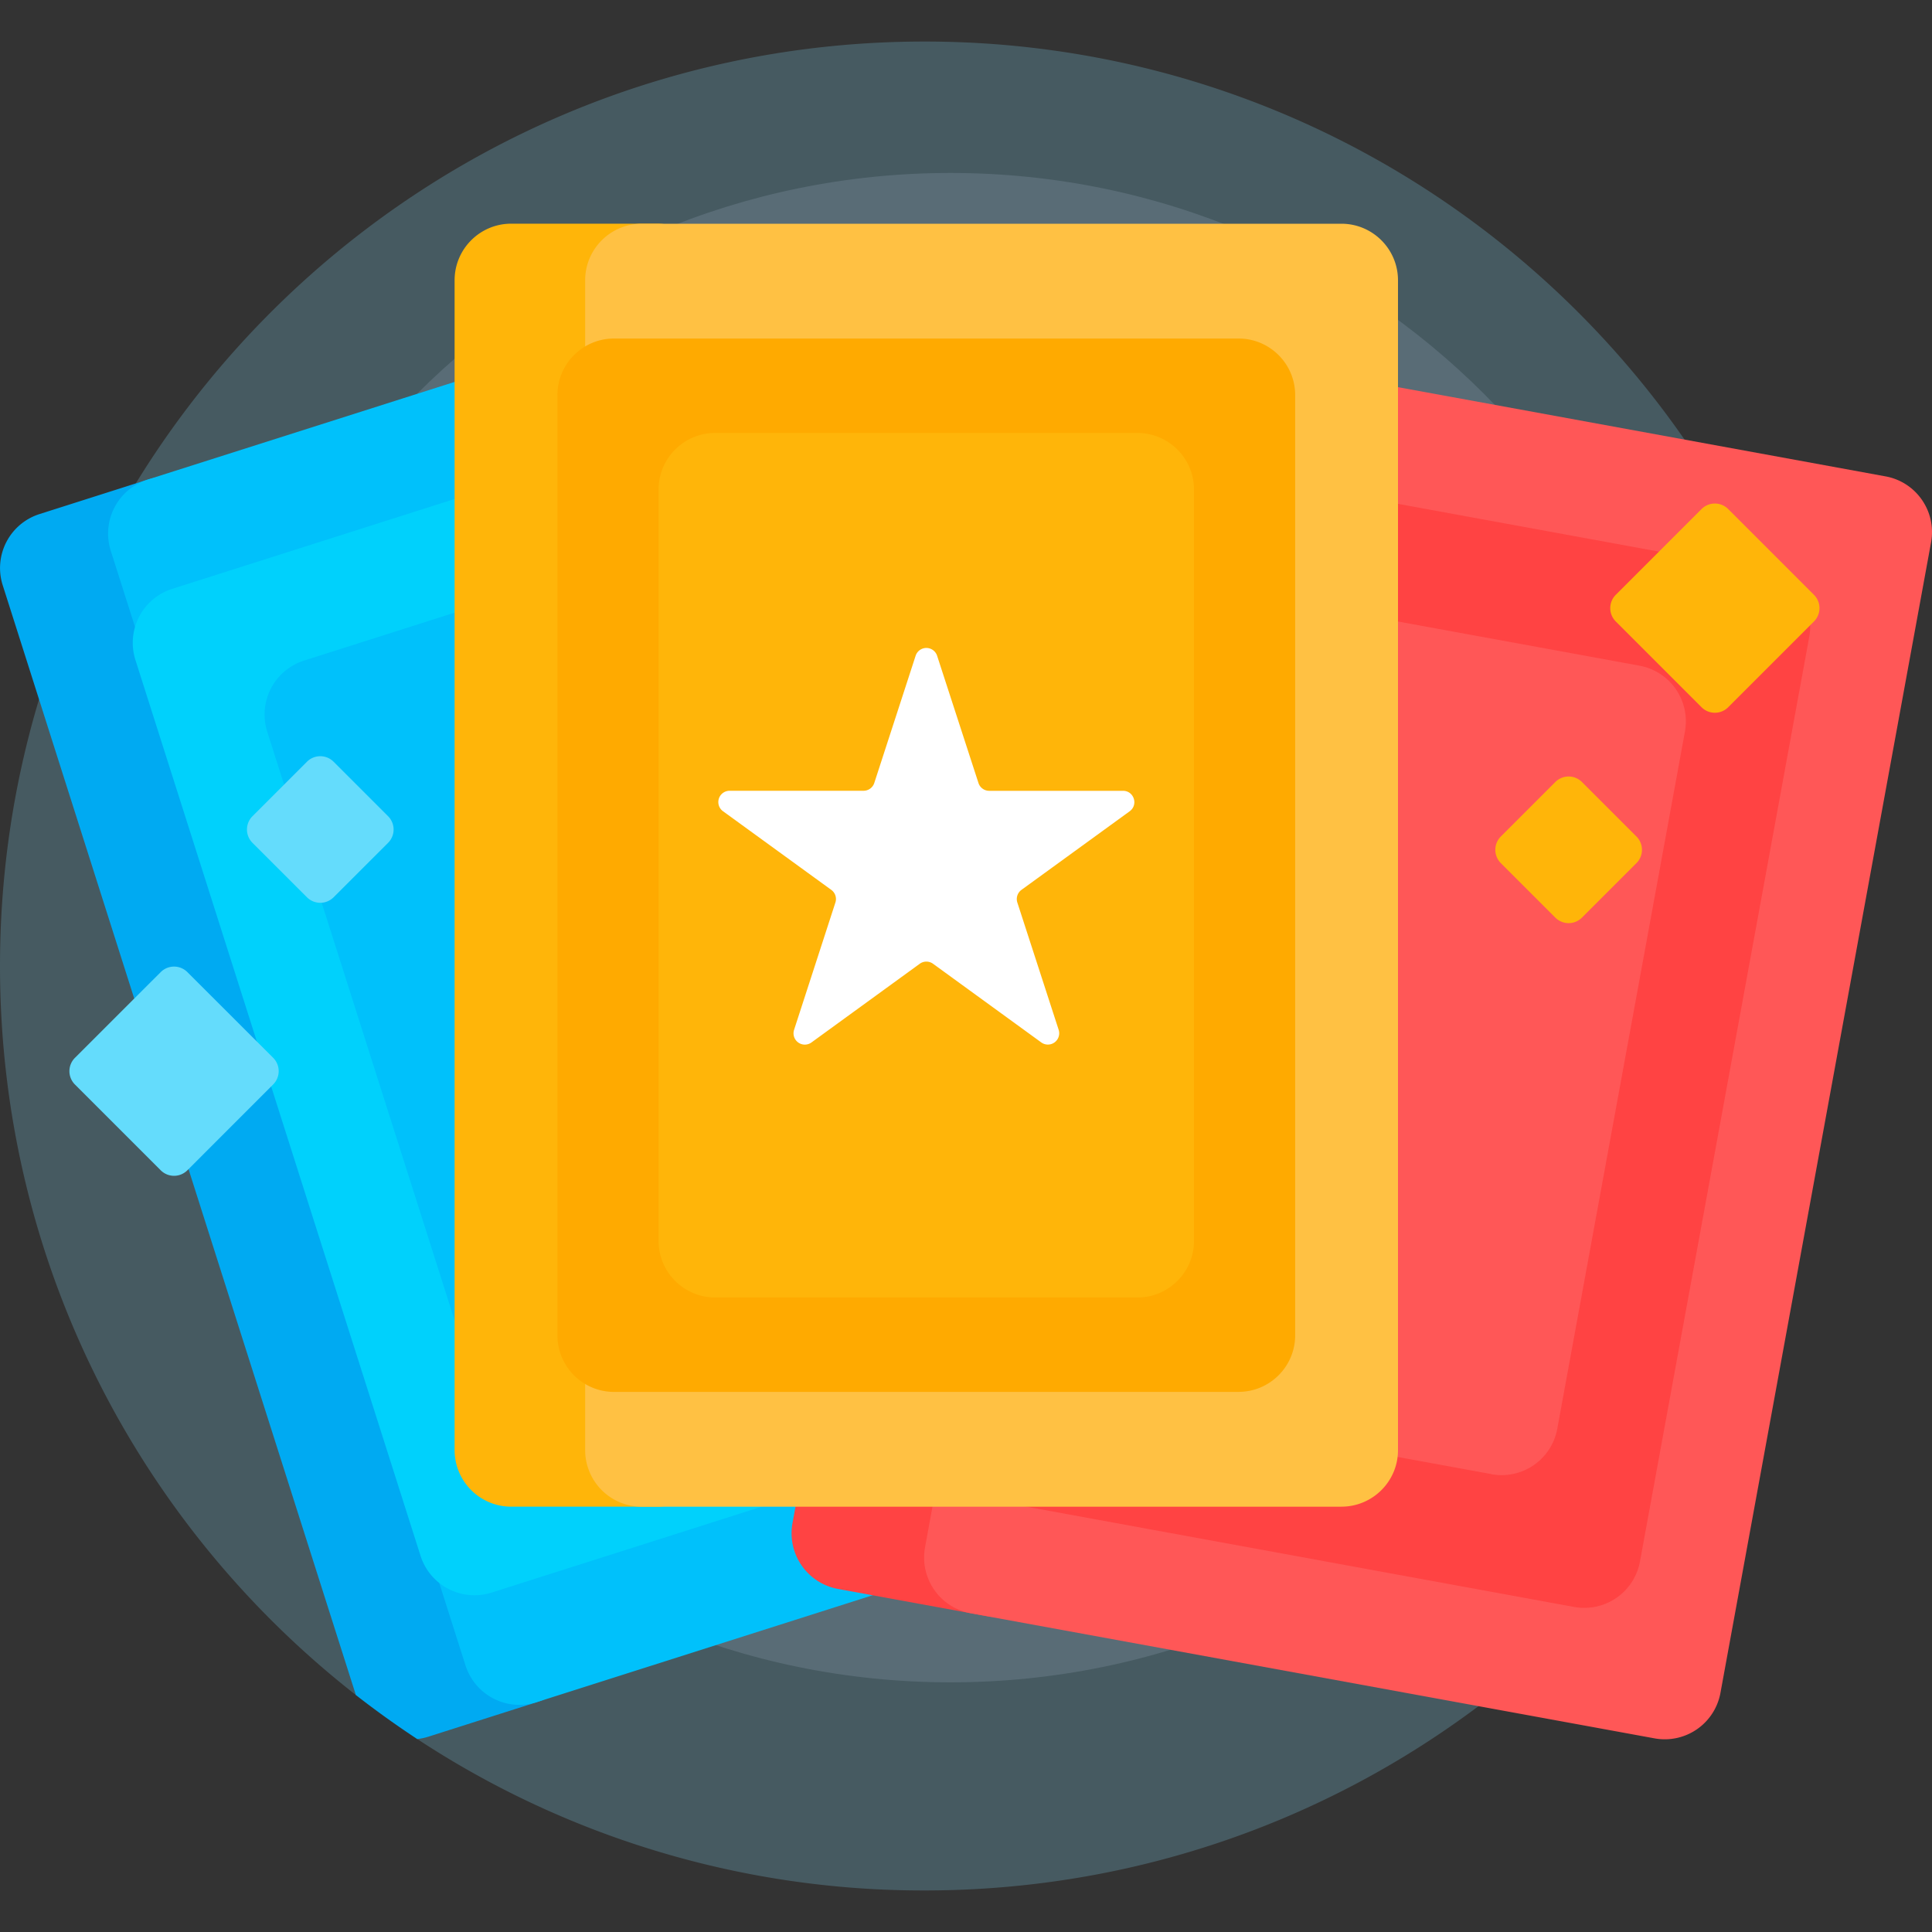
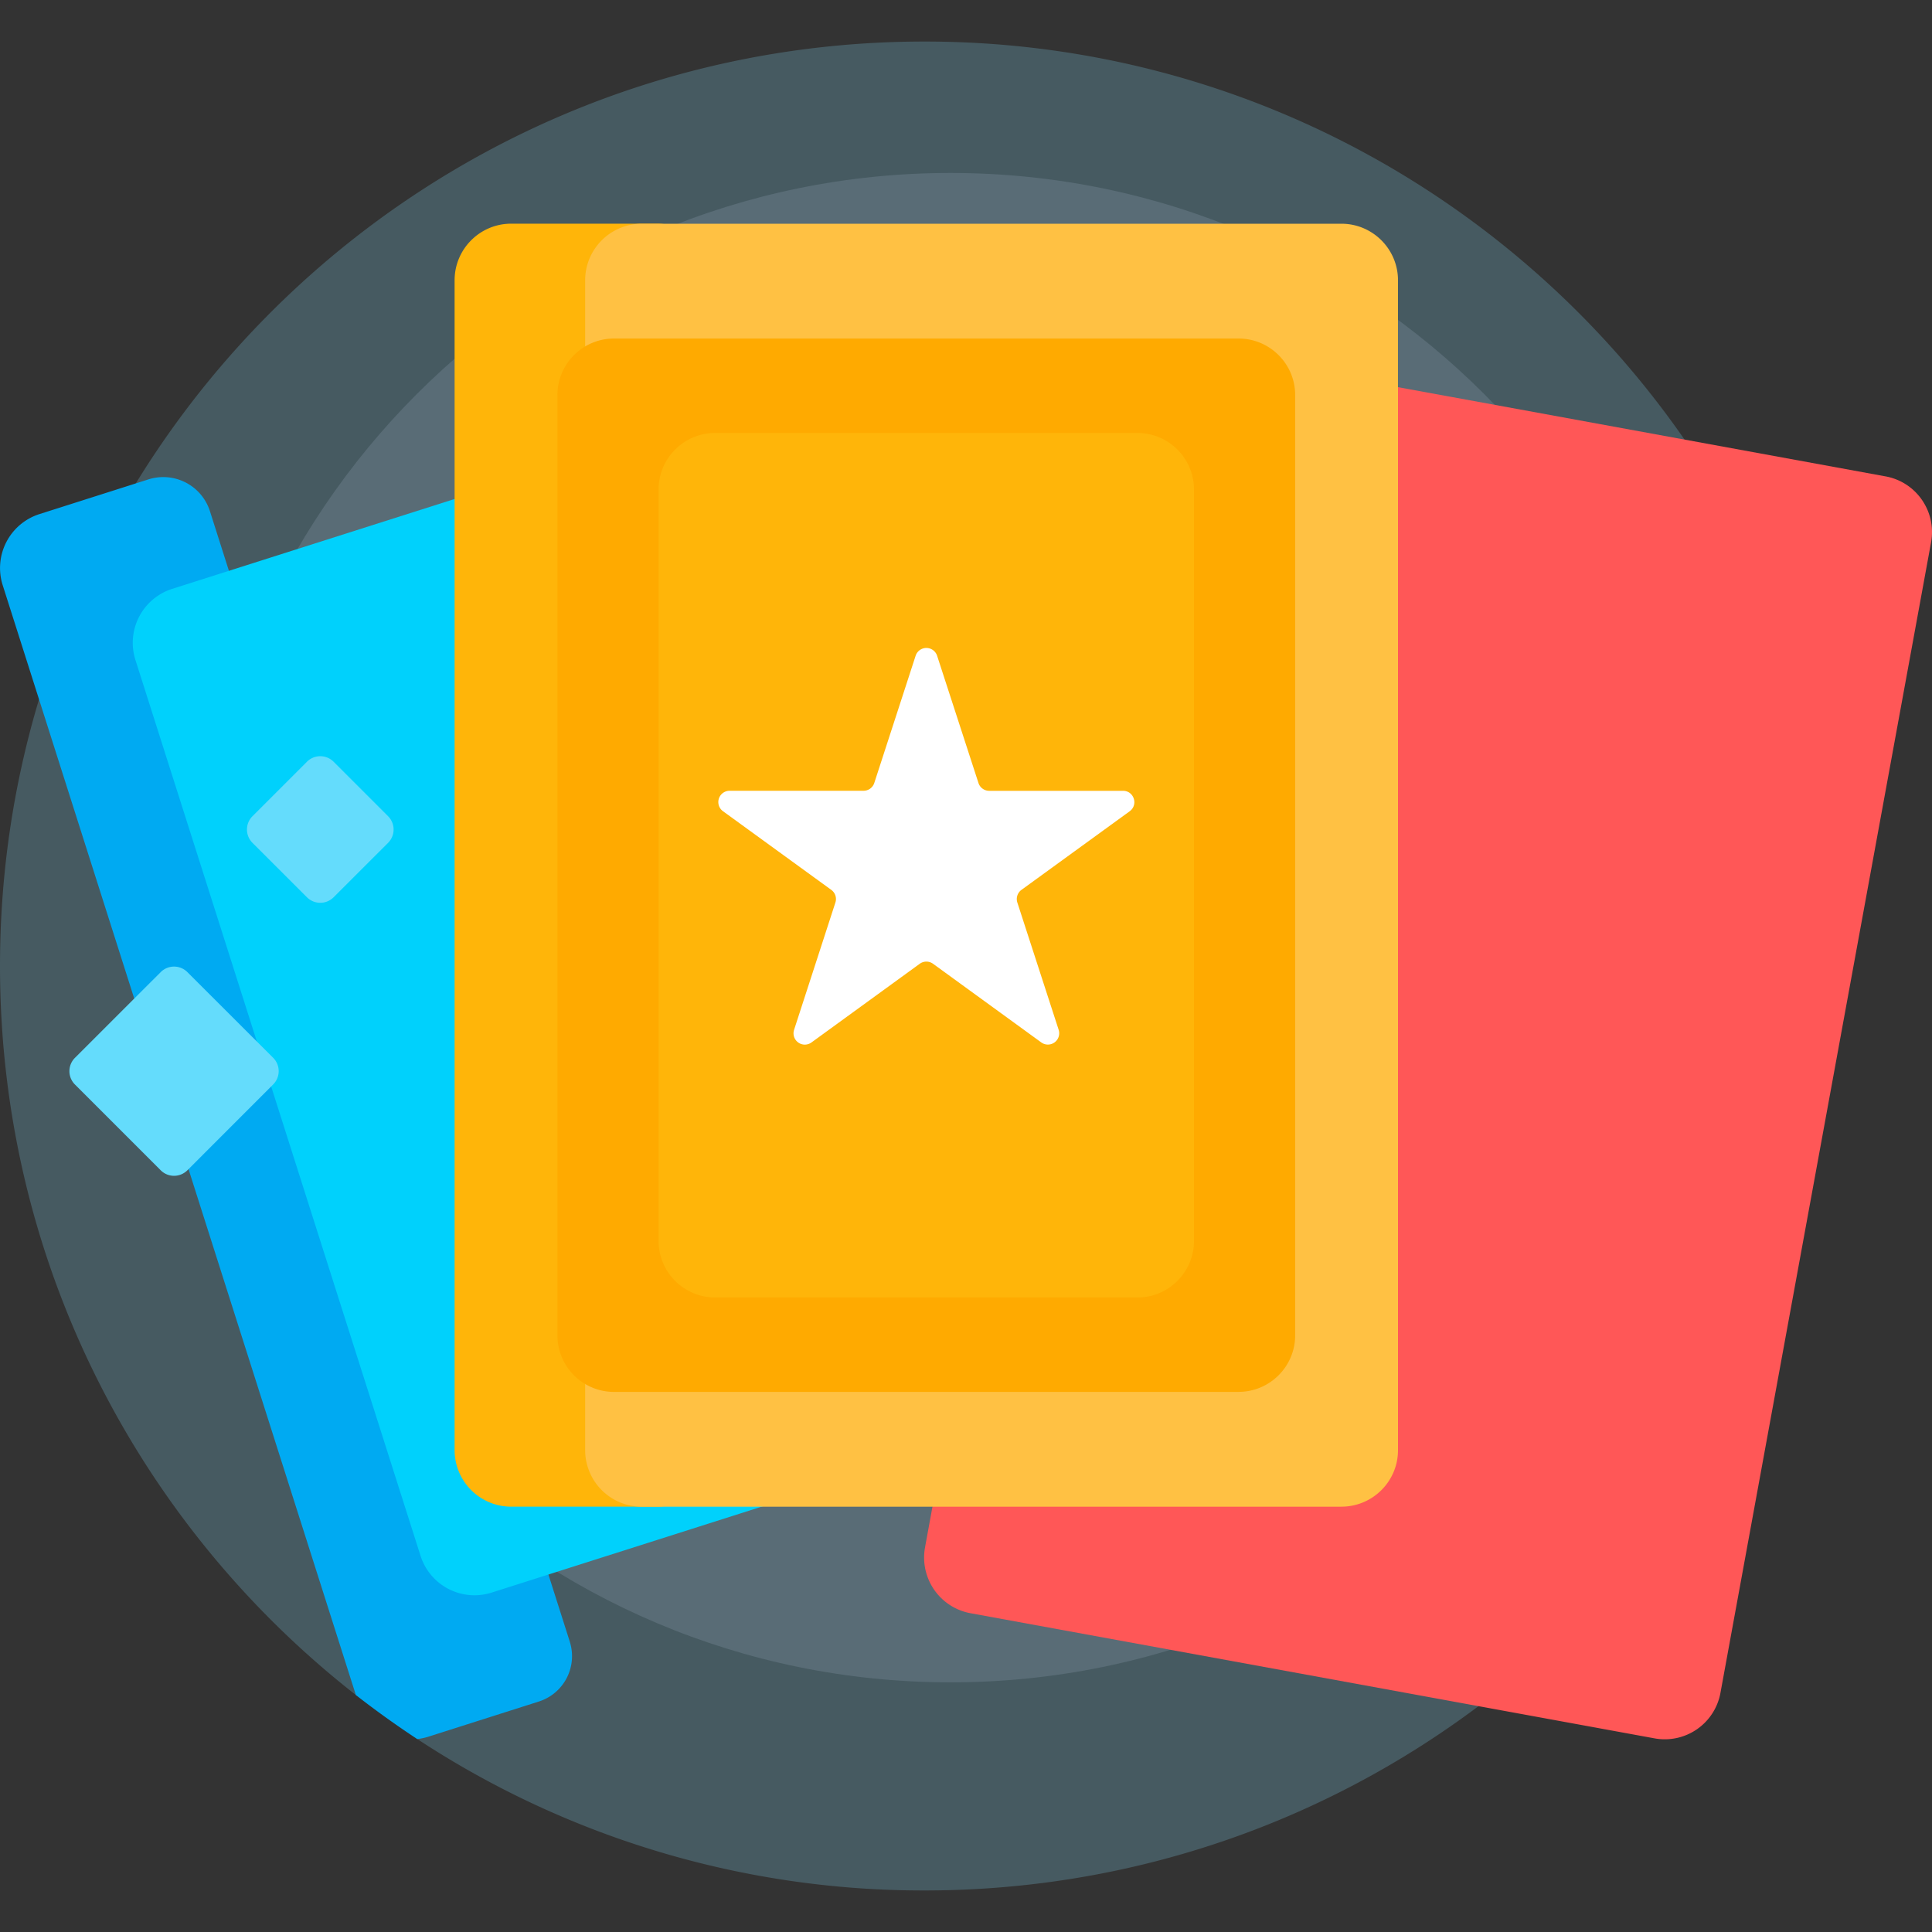
<svg xmlns="http://www.w3.org/2000/svg" width="40" height="40" viewBox="0 0 40 40" fill="none">
  <rect x="0" y="0" width="40" height="40" fill="#333333" stroke="none" />
  <g clip-path="url(#ksxfzubvva)">
    <path d="M35.06 30.63c-3.433 5.132-9.282 8.51-15.92 8.51a19.052 19.052 0 0 1-10.502-3.136c-.087-.057-.003-.372-.09-.43a19.081 19.081 0 0 1-.808-.583c-.067-.051-.305.154-.371.103C2.884 31.59 0 26.132 0 20 0 9.429 8.57.86 19.14.86c8.834 0 16.27 5.984 18.476 14.12a19.051 19.051 0 0 0-3.22 10.63c0 1.737.23 3.42.664 5.02z" fill="#465A61" />
    <path d="M35.304 19.206c0 8.63-6.995 15.625-15.625 15.625-8.63 0-15.625-6.996-15.625-15.625 0-8.63 6.996-15.625 15.625-15.625 8.63 0 15.625 6.995 15.625 15.625z" fill="#596C76" />
    <path d="M11.797 33.99a.986.986 0 0 1-.64 1.238l-2.284.727a1.178 1.178 0 0 1-.235.05c-.436-.287-.86-.591-1.27-.911l-4.172-13.11-3.14-9.868a1.172 1.172 0 0 1 .76-1.472l2.258-.719a1.014 1.014 0 0 1 1.273.66L7.69 21.087l4.107 12.902z" fill="#00AAF2" />
-     <path d="m25.25 30.742-14.14 4.5a1.172 1.172 0 0 1-1.472-.76L2.293 11.402a1.172 1.172 0 0 1 .762-1.472l14.14-4.5a1.172 1.172 0 0 1 1.472.761l7.345 23.078a1.172 1.172 0 0 1-.761 1.473z" fill="#00C1FB" />
-     <path d="m16.408 31.533 4.36-23.823a1.172 1.172 0 0 1 1.364-.942l3.08.564c.636.117 1.058.727.941 1.364l-4.36 23.823a1.172 1.172 0 0 1-1.364.941l-3.08-.563a1.172 1.172 0 0 1-.941-1.364z" fill="#FF4343" />
    <path d="m19.152 32.035 4.36-23.823a1.172 1.172 0 0 1 1.364-.941l14.163 2.592c.636.116 1.058.727.942 1.364L35.62 35.05a1.172 1.172 0 0 1-1.364.941L20.093 33.4a1.172 1.172 0 0 1-.941-1.364z" fill="#FF5757" />
-     <path d="m32.59 33.27-12.718-2.328a1.172 1.172 0 0 1-.942-1.364l3.505-19.146a1.172 1.172 0 0 1 1.363-.942l12.719 2.328c.637.117 1.058.727.942 1.364l-3.505 19.146a1.172 1.172 0 0 1-1.364.942z" fill="#FF4343" />
    <path d="m30.879 30.52-8.433-1.543a1.172 1.172 0 0 1-.942-1.364l2.642-14.433a1.172 1.172 0 0 1 1.364-.941l8.433 1.543c.637.117 1.058.727.942 1.364L32.242 29.58a1.172 1.172 0 0 1-1.364.942z" fill="#FF5757" />
    <path d="m17.358 9.032 5.903 18.547a1.172 1.172 0 0 1-.761 1.473l-12.321 3.921a1.172 1.172 0 0 1-1.472-.761L2.804 13.664a1.172 1.172 0 0 1 .76-1.472l12.322-3.921a1.172 1.172 0 0 1 1.472.76z" fill="#00D1FC" />
-     <path d="m15.989 11.821 4.543 14.274a1.172 1.172 0 0 1-.762 1.472l-8.222 2.617a1.172 1.172 0 0 1-1.472-.761L5.533 15.149a1.172 1.172 0 0 1 .761-1.472l8.223-2.617a1.172 1.172 0 0 1 1.472.761z" fill="#00C1FB" />
    <path d="M14.772 5.804v24.22c0 .646-.524 1.17-1.172 1.17h-3.016a1.172 1.172 0 0 1-1.172-1.17V5.803c0-.647.525-1.172 1.172-1.172H13.6c.648 0 1.172.525 1.172 1.172z" fill="#FFB509" />
    <path d="M27.772 31.195H13.287a1.172 1.172 0 0 1-1.172-1.172V5.804c0-.647.525-1.172 1.172-1.172h14.485c.647 0 1.172.525 1.172 1.172v24.22c0 .646-.525 1.17-1.172 1.17z" fill="#FFC143" />
    <path d="M25.643 28.818h-12.93a1.172 1.172 0 0 1-1.172-1.172V8.18c0-.647.525-1.171 1.172-1.171h12.93c.647 0 1.172.524 1.172 1.171v19.465c0 .647-.525 1.172-1.172 1.172z" fill="#FA0" />
    <path d="M23.548 26.863h-8.74a1.172 1.172 0 0 1-1.173-1.172V10.136c0-.647.525-1.172 1.172-1.172h8.741c.648 0 1.172.525 1.172 1.172v15.555c0 .647-.524 1.172-1.172 1.172z" fill="#FFB509" />
    <path d="M18.957 13.577a.234.234 0 0 1 .445 0l.856 2.634a.234.234 0 0 0 .223.162h2.77c.227 0 .321.29.137.424l-2.24 1.627a.235.235 0 0 0-.085.262l.855 2.634a.234.234 0 0 1-.36.262l-2.24-1.628a.234.234 0 0 0-.276 0l-2.24 1.628a.234.234 0 0 1-.361-.262l.855-2.634a.234.234 0 0 0-.085-.262l-2.24-1.627a.234.234 0 0 1 .137-.425h2.77a.234.234 0 0 0 .223-.161l.856-2.634z" fill="#fff" />
-     <path d="m33.453 12.315 1.775-1.775a.39.39 0 0 1 .553 0l1.775 1.775a.39.39 0 0 1 0 .552l-1.775 1.775a.39.39 0 0 1-.553 0l-1.775-1.775a.39.39 0 0 1 0-.552zm.427 5.003-1.127-1.127a.39.39 0 0 0-.552 0l-1.127 1.127a.39.39 0 0 0 0 .553l1.127 1.127a.39.39 0 0 0 .552 0l1.127-1.127a.39.39 0 0 0 0-.553z" fill="#FFB509" />
    <path d="M5.654 22.454 3.88 24.229a.39.39 0 0 1-.553 0l-1.775-1.775a.39.39 0 0 1 0-.553l1.775-1.774a.39.39 0 0 1 .553 0L5.655 21.9a.39.39 0 0 1 0 .553zm-.426-5.003 1.127 1.126a.39.39 0 0 0 .552 0l1.127-1.126a.39.39 0 0 0 0-.553l-1.127-1.127a.39.39 0 0 0-.552 0l-1.127 1.127a.39.39 0 0 0 0 .553z" fill="#64DCFC" />
  </g>
  <defs>
    <clipPath id="ksxfzubvva">
      <path fill="#fff" d="M0 0h40v40H0z" />
    </clipPath>
  </defs>
</svg>